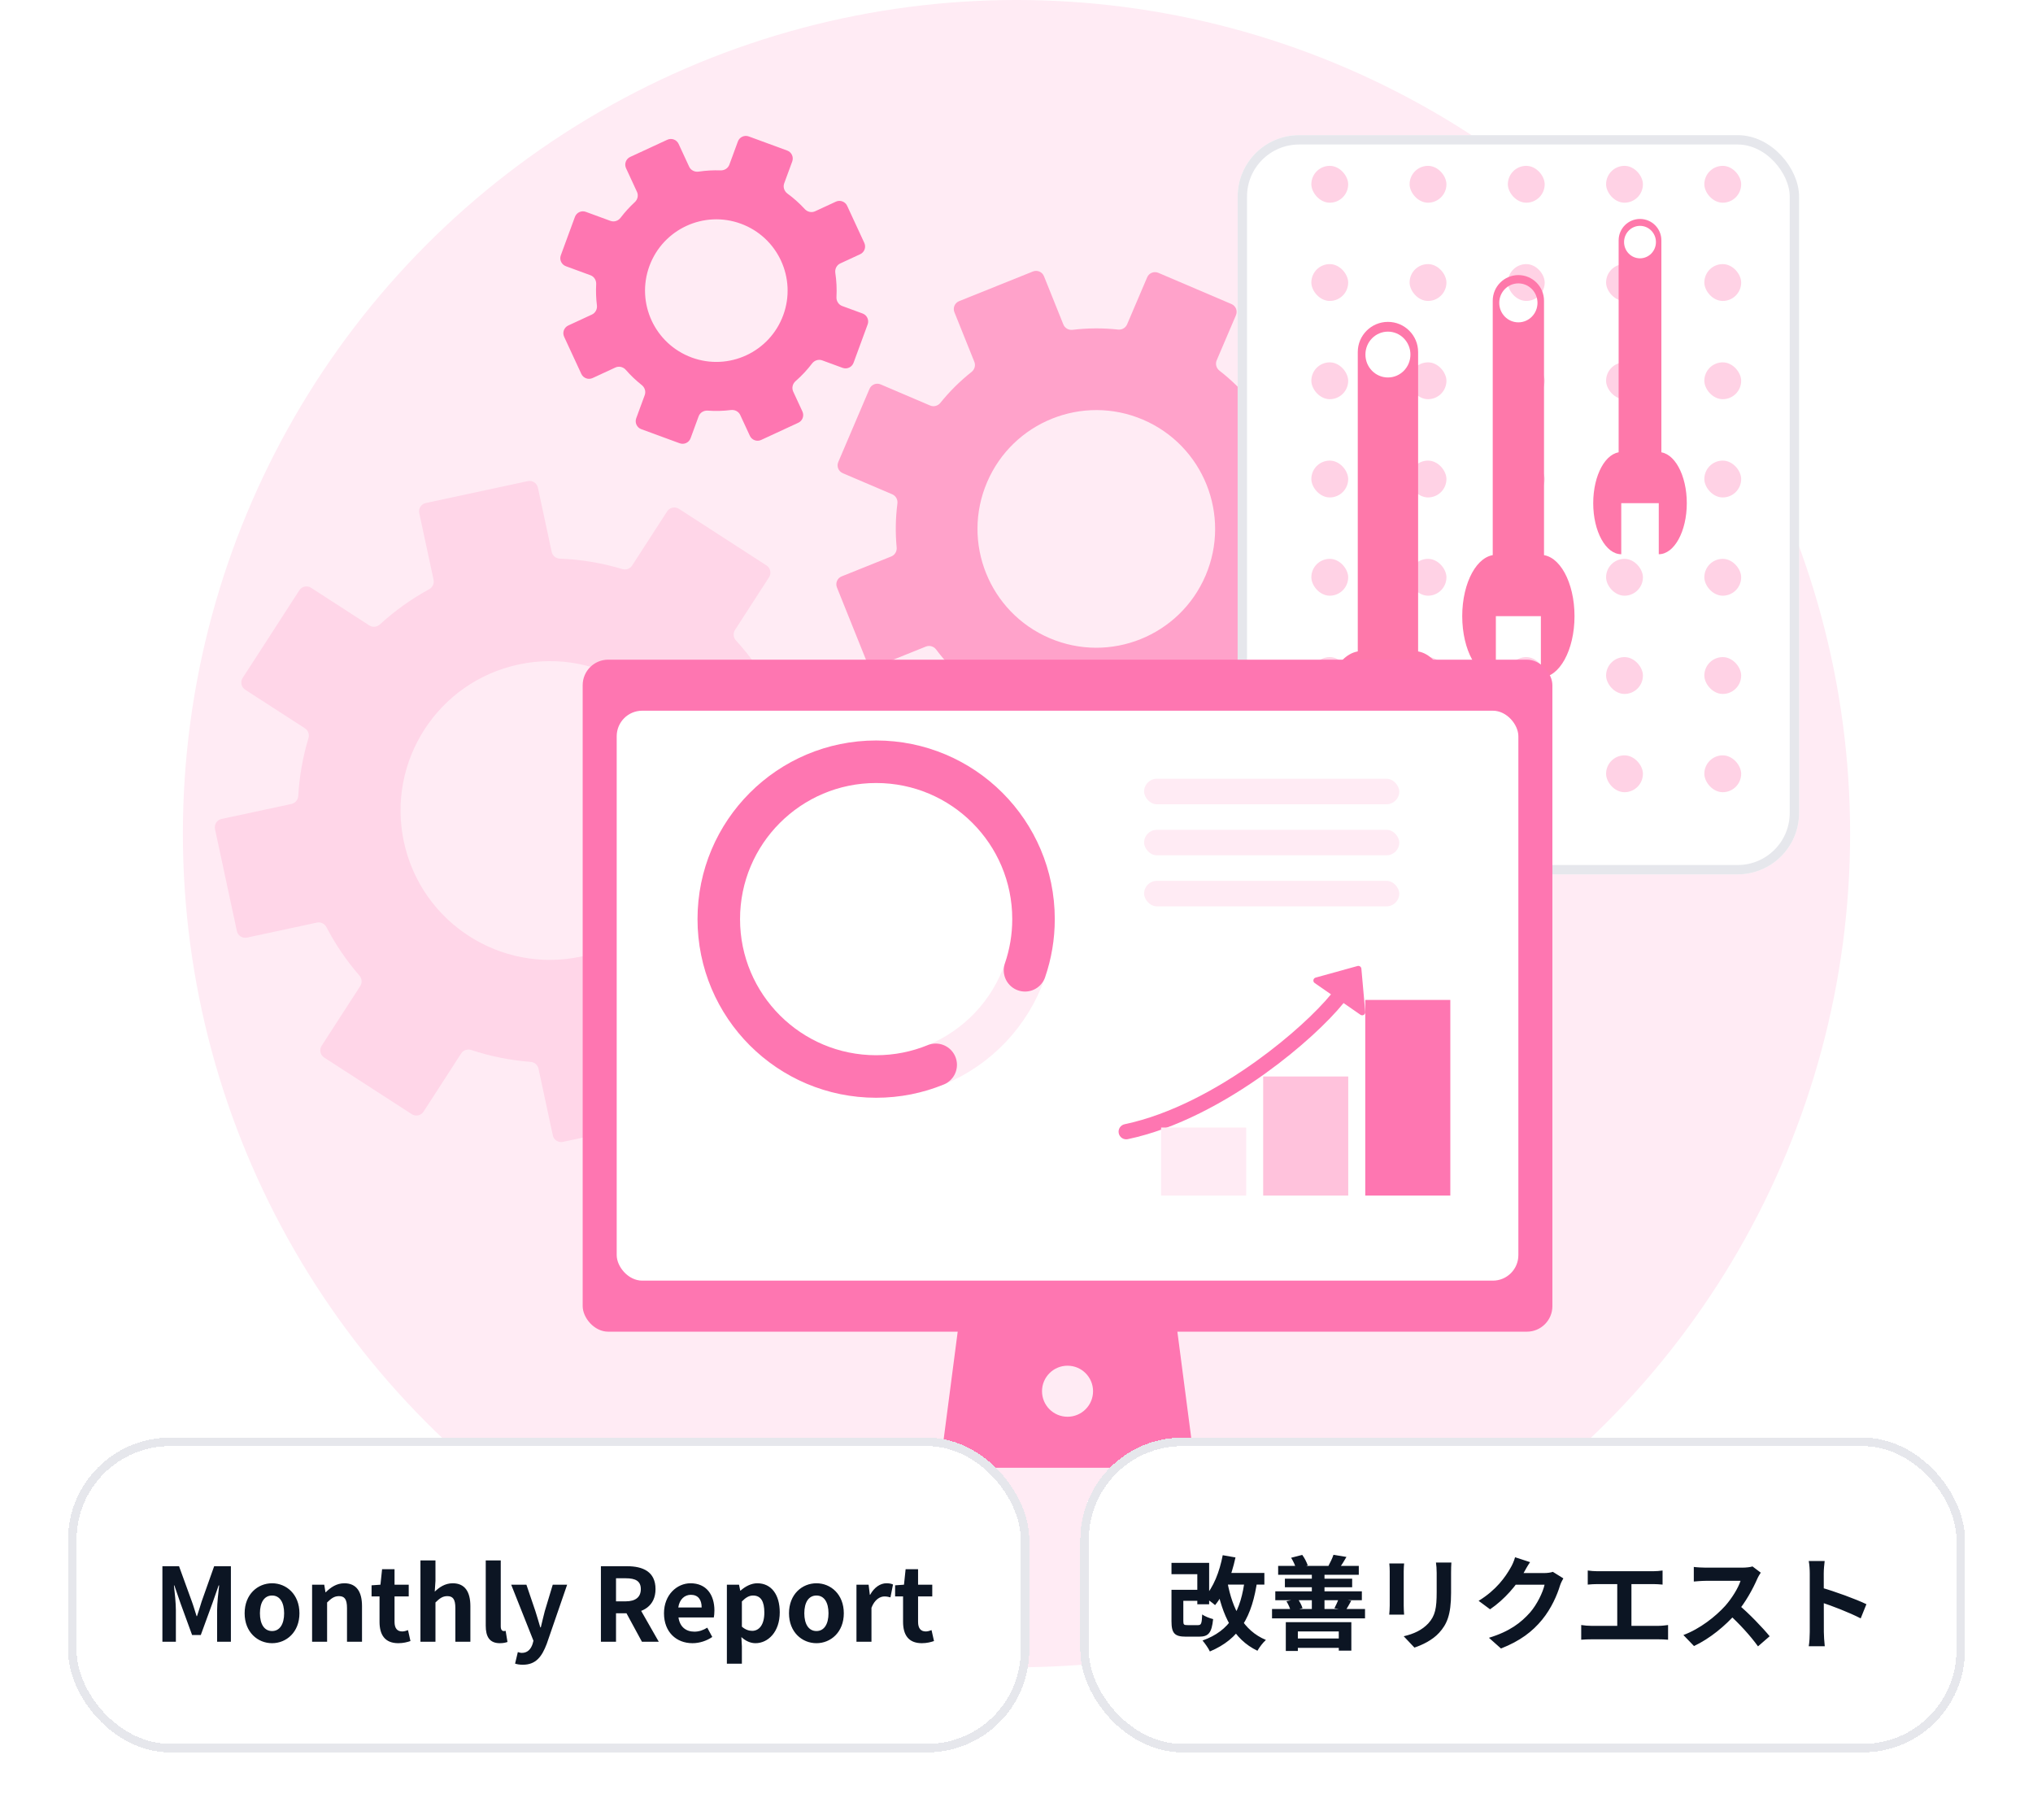
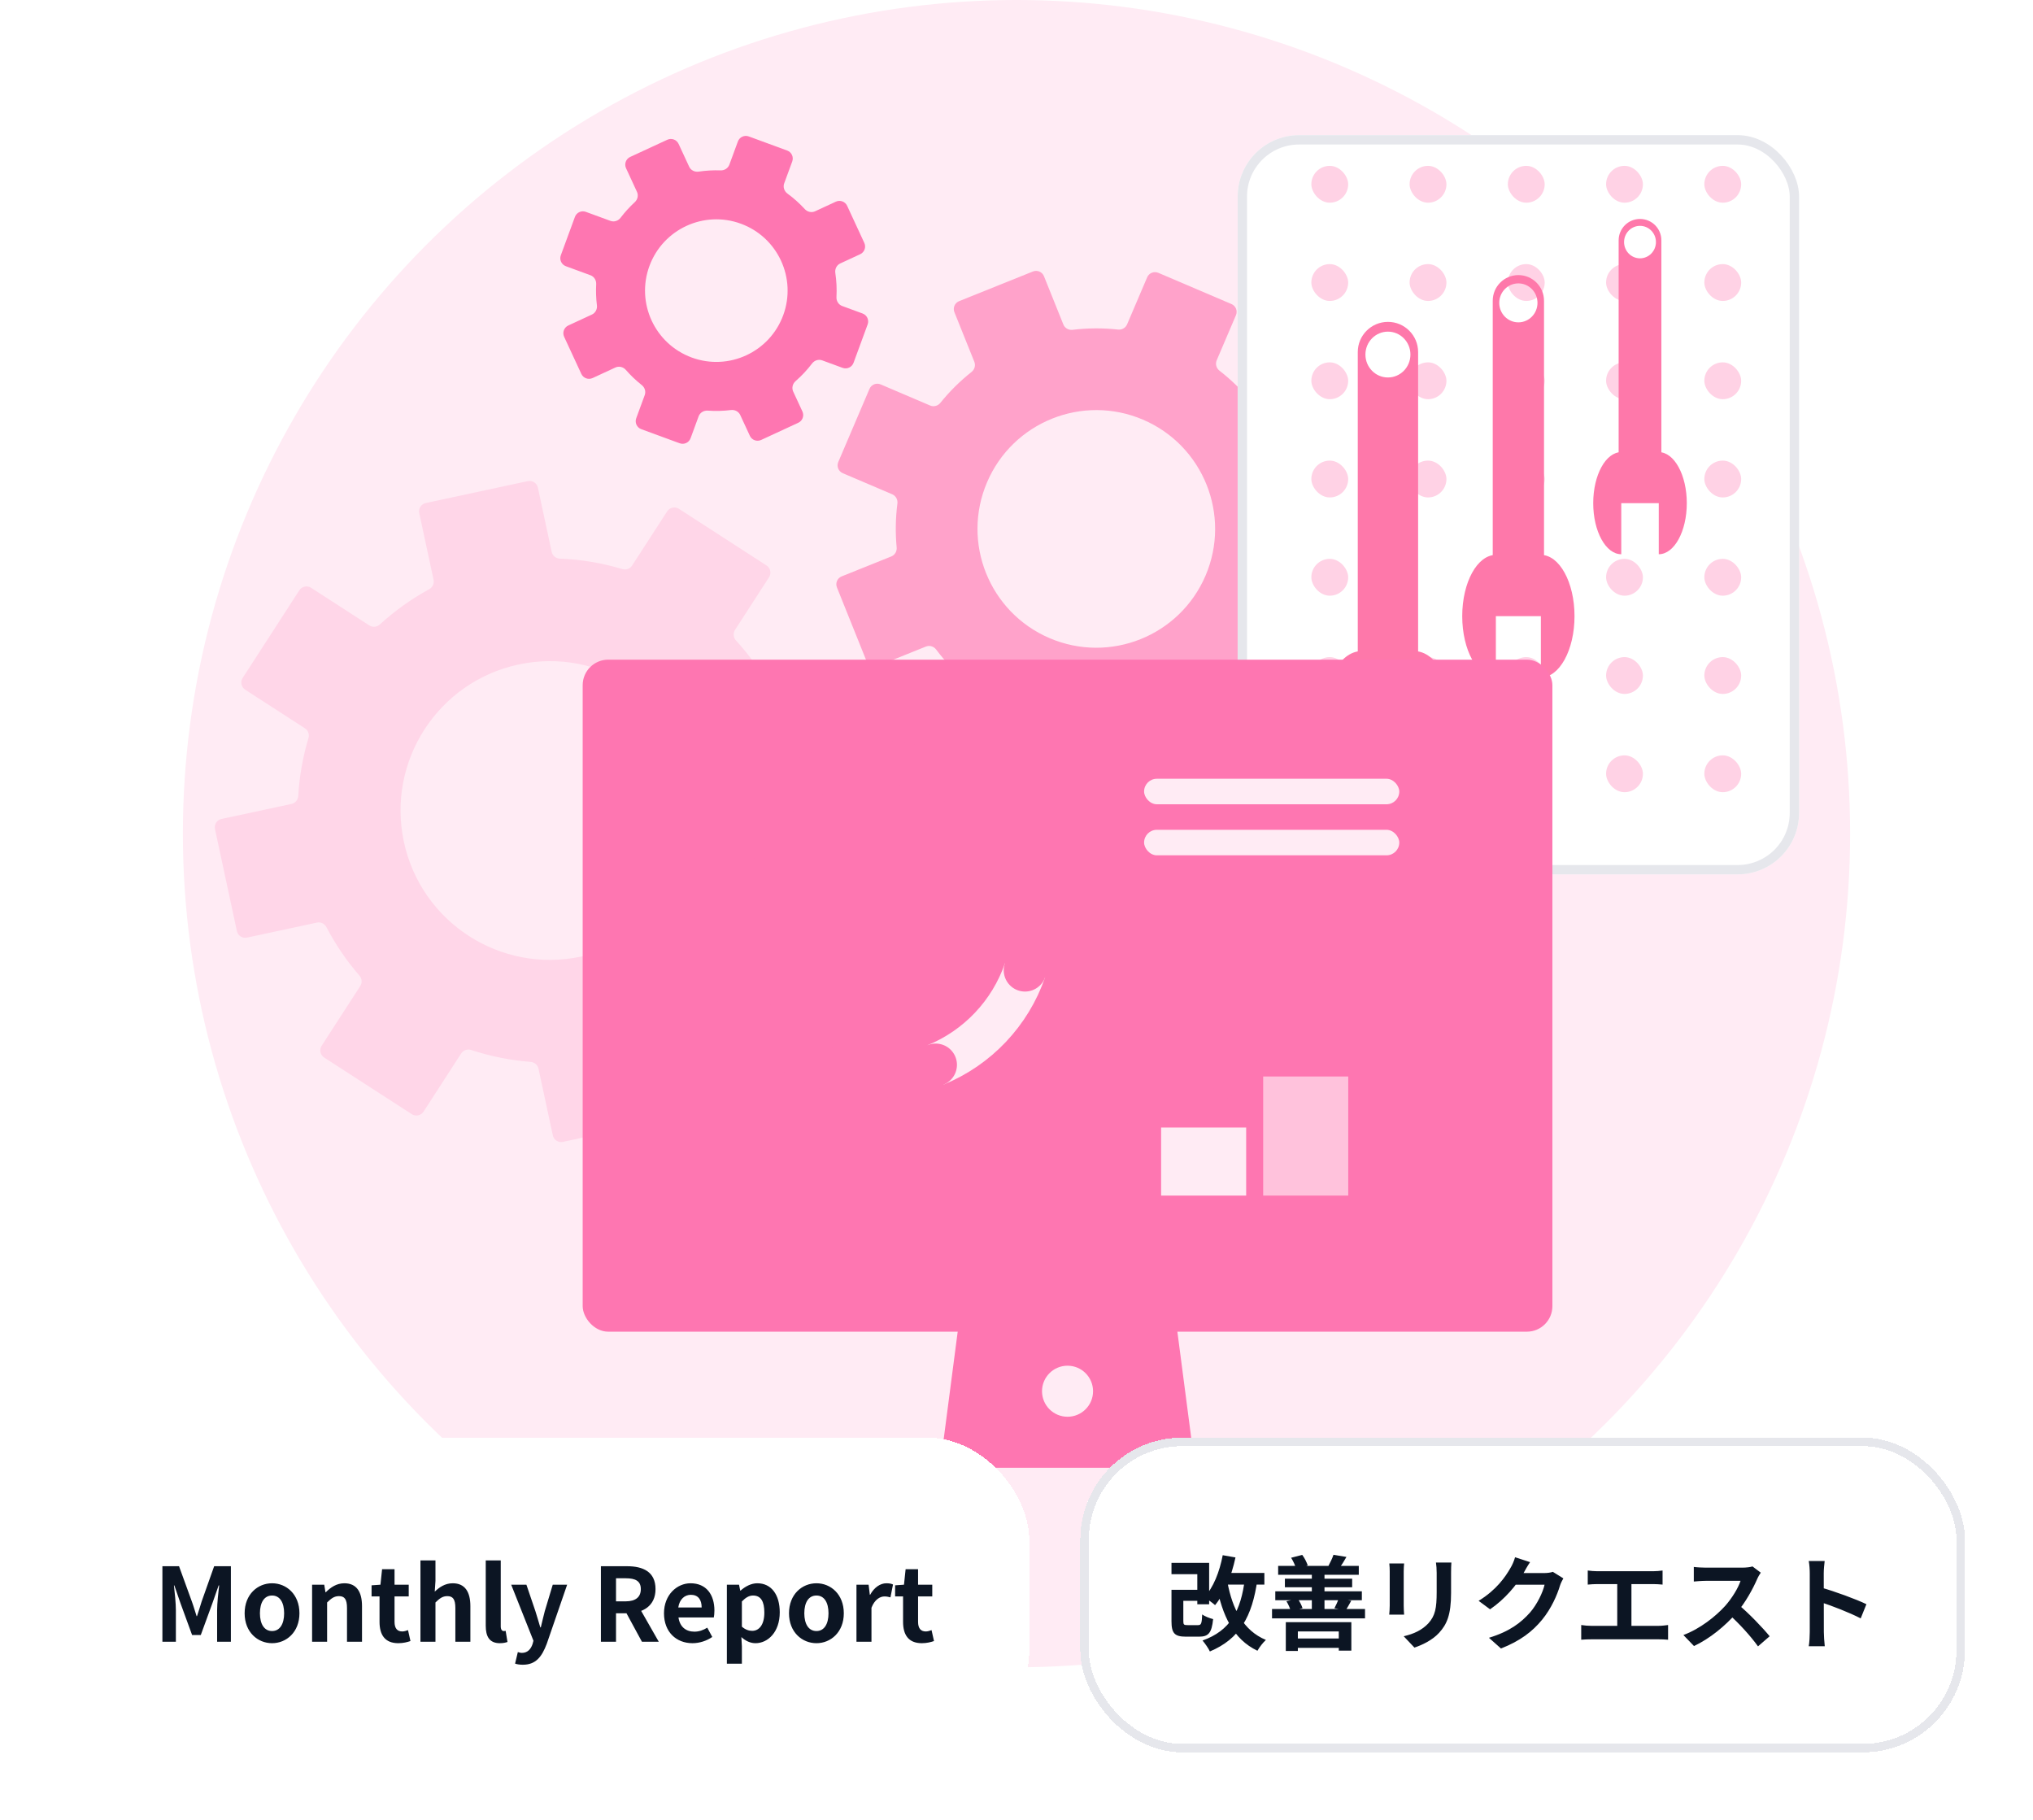
<svg xmlns="http://www.w3.org/2000/svg" width="239" height="214" viewBox="0 0 239 214" fill="none">
  <circle cx="119.5" cy="98" r="98" fill="#FFEBF4" />
  <path fill-rule="evenodd" clip-rule="evenodd" d="M134.861 32.6C135.078 32.092 135.666 31.856 136.174 32.073L144.771 35.742C145.279 35.958 145.515 36.546 145.298 37.054L143.034 42.359C142.851 42.789 142.991 43.286 143.359 43.573C144.855 44.735 146.187 46.061 147.338 47.513C147.621 47.87 148.103 48.008 148.525 47.838L153.786 45.724C154.298 45.518 154.881 45.767 155.087 46.279L158.572 54.953C158.777 55.465 158.529 56.048 158.016 56.254L152.917 58.303C152.485 58.476 152.233 58.923 152.288 59.385C152.517 61.285 152.515 63.225 152.266 65.165C152.208 65.621 152.451 66.066 152.874 66.247L157.887 68.386C158.395 68.603 158.631 69.19 158.415 69.698L154.746 78.296C154.529 78.803 153.941 79.04 153.433 78.823L148.42 76.683C147.997 76.503 147.507 76.635 147.218 76.993C145.99 78.514 144.591 79.858 143.061 81.008C142.689 81.287 142.541 81.779 142.714 82.211L144.763 87.311C144.969 87.823 144.721 88.405 144.208 88.611L135.535 92.096C135.022 92.302 134.44 92.054 134.234 91.541L132.12 86.28C131.95 85.858 131.517 85.605 131.065 85.648C129.219 85.821 127.341 85.777 125.467 85.502C125.005 85.434 124.549 85.677 124.365 86.106L122.101 91.412C121.884 91.92 121.297 92.156 120.789 91.939L112.192 88.27C111.684 88.053 111.448 87.466 111.665 86.958L114.025 81.425C114.203 81.009 114.077 80.527 113.731 80.236C112.347 79.076 111.116 77.772 110.052 76.355C109.773 75.983 109.281 75.835 108.849 76.008L103.177 78.288C102.664 78.493 102.082 78.245 101.876 77.733L98.391 69.059C98.185 68.547 98.434 67.964 98.946 67.758L104.78 65.414C105.202 65.245 105.454 64.812 105.412 64.359C105.252 62.655 105.277 60.922 105.499 59.19C105.558 58.734 105.315 58.288 104.892 58.108L99.076 55.626C98.567 55.409 98.332 54.822 98.548 54.314L102.217 45.716C102.434 45.208 103.021 44.972 103.529 45.189L109.346 47.671C109.769 47.852 110.258 47.719 110.547 47.361C111.644 46.002 112.878 44.785 114.219 43.722C114.575 43.439 114.713 42.957 114.544 42.535L112.2 36.701C111.994 36.189 112.242 35.607 112.755 35.401L121.428 31.916C121.941 31.71 122.523 31.958 122.729 32.471L125.008 38.143C125.181 38.575 125.629 38.827 126.091 38.772C127.85 38.56 129.643 38.546 131.438 38.742C131.888 38.792 132.323 38.549 132.501 38.132L134.861 32.6ZM123.401 75.022C130.495 78.05 138.7 74.753 141.728 67.659C144.755 60.565 141.458 52.359 134.364 49.332C127.27 46.305 119.065 49.602 116.038 56.696C113.01 63.79 116.307 71.995 123.401 75.022Z" fill="#FFA2CA" />
  <path fill-rule="evenodd" clip-rule="evenodd" d="M86.745 16.633C86.935 16.114 87.51 15.848 88.028 16.039L92.542 17.697C93.06 17.887 93.326 18.462 93.136 18.98L92.19 21.554C92.029 21.992 92.196 22.48 92.573 22.756C93.317 23.301 93.998 23.913 94.612 24.58C94.92 24.914 95.407 25.029 95.82 24.838L98.264 23.707C98.765 23.475 99.359 23.693 99.591 24.194L101.61 28.558C101.842 29.059 101.624 29.654 101.123 29.886L98.781 30.969C98.359 31.164 98.132 31.624 98.2 32.084C98.34 33.015 98.387 33.965 98.335 34.922C98.31 35.381 98.574 35.813 99.006 35.972L101.407 36.854C101.925 37.044 102.191 37.619 102.001 38.137L100.343 42.651C100.152 43.169 99.578 43.435 99.059 43.245L96.659 42.363C96.227 42.204 95.746 42.363 95.468 42.729C94.888 43.492 94.237 44.185 93.528 44.805C93.178 45.111 93.054 45.609 93.249 46.031L94.333 48.373C94.565 48.874 94.347 49.468 93.845 49.7L89.481 51.719C88.98 51.951 88.386 51.733 88.154 51.232L87.023 48.788C86.832 48.375 86.387 48.147 85.935 48.202C85.036 48.314 84.121 48.339 83.201 48.272C82.735 48.239 82.292 48.504 82.131 48.942L81.186 51.515C80.996 52.034 80.421 52.3 79.902 52.109L75.389 50.452C74.87 50.261 74.605 49.687 74.795 49.168L75.796 46.444C75.952 46.019 75.8 45.545 75.445 45.265C74.761 44.725 74.135 44.127 73.571 43.481C73.265 43.131 72.766 43.007 72.345 43.203L69.667 44.442C69.166 44.674 68.572 44.455 68.34 43.954L66.32 39.59C66.088 39.089 66.306 38.495 66.808 38.263L69.588 36.976C70.001 36.785 70.229 36.34 70.173 35.889C70.072 35.072 70.042 34.242 70.087 33.407C70.112 32.948 69.848 32.516 69.416 32.357L66.524 31.295C66.005 31.104 65.74 30.53 65.93 30.011L67.588 25.498C67.778 24.979 68.353 24.713 68.871 24.904L71.764 25.966C72.195 26.125 72.676 25.966 72.955 25.6C73.461 24.934 74.021 24.321 74.626 23.764C74.961 23.456 75.075 22.969 74.884 22.556L73.598 19.776C73.366 19.275 73.584 18.68 74.085 18.448L78.449 16.429C78.95 16.197 79.545 16.415 79.777 16.917L81.016 19.594C81.211 20.016 81.671 20.244 82.131 20.175C82.979 20.048 83.843 19.998 84.714 20.029C85.166 20.045 85.588 19.782 85.744 19.357L86.745 16.633ZM81.322 42.03C85.666 43.626 90.481 41.398 92.077 37.053C93.672 32.709 91.444 27.894 87.1 26.299C82.756 24.703 77.941 26.931 76.345 31.275C74.75 35.62 76.978 40.434 81.322 42.03Z" fill="#FE76B1" />
  <path fill-rule="evenodd" clip-rule="evenodd" d="M49.287 60.321C49.171 59.781 49.515 59.25 50.055 59.134L62.047 56.559C62.587 56.444 63.119 56.787 63.234 57.327L64.854 64.87C64.952 65.326 65.353 65.653 65.82 65.671C68.338 65.769 70.801 66.188 73.158 66.897C73.594 67.028 74.067 66.863 74.314 66.481L78.431 60.113C78.731 59.649 79.35 59.516 79.814 59.816L90.114 66.475C90.578 66.775 90.711 67.394 90.411 67.858L86.409 74.047C86.157 74.437 86.208 74.949 86.522 75.292C88.237 77.165 89.722 79.27 90.921 81.572C91.134 81.98 91.59 82.204 92.039 82.107L99.188 80.573C99.728 80.457 100.259 80.801 100.375 81.341L102.949 93.332C103.065 93.873 102.722 94.404 102.182 94.52L95.033 96.055C94.584 96.151 94.26 96.542 94.233 97.001C94.084 99.593 93.594 102.123 92.799 104.534C92.654 104.976 92.817 105.463 93.207 105.716L99.397 109.717C99.86 110.017 99.993 110.636 99.693 111.1L93.034 121.4C92.734 121.864 92.115 121.997 91.651 121.697L85.283 117.579C84.901 117.332 84.401 117.376 84.058 117.674C82.199 119.288 80.125 120.682 77.869 121.804C77.451 122.012 77.219 122.474 77.317 122.931L78.936 130.473C79.052 131.013 78.709 131.545 78.168 131.661L66.177 134.235C65.636 134.351 65.105 134.007 64.989 133.467L63.306 125.63C63.211 125.187 62.831 124.865 62.379 124.831C59.979 124.647 57.637 124.172 55.396 123.433C54.955 123.288 54.467 123.451 54.215 123.841L49.792 130.682C49.492 131.146 48.873 131.279 48.409 130.979L38.109 124.32C37.645 124.02 37.512 123.401 37.812 122.937L42.351 115.917C42.598 115.535 42.555 115.036 42.257 114.692C40.76 112.968 39.452 111.06 38.375 108.992C38.162 108.584 37.706 108.361 37.257 108.457L29.035 110.222C28.495 110.338 27.964 109.994 27.848 109.454L25.274 97.462C25.158 96.922 25.502 96.391 26.041 96.275L34.263 94.51C34.712 94.413 35.036 94.022 35.063 93.563C35.197 91.236 35.606 88.959 36.263 86.772C36.394 86.337 36.229 85.864 35.847 85.617L28.826 81.078C28.363 80.778 28.23 80.159 28.53 79.695L35.189 69.395C35.489 68.931 36.108 68.798 36.572 69.098L43.413 73.521C43.803 73.774 44.315 73.722 44.658 73.408C46.398 71.815 48.339 70.42 50.452 69.268C50.85 69.052 51.065 68.602 50.97 68.159L49.287 60.321ZM68.333 112.448C77.813 110.413 83.849 101.078 81.814 91.597C79.779 82.117 70.443 76.081 60.963 78.116C51.482 80.151 45.447 89.487 47.482 98.967C49.517 108.448 58.852 114.483 68.333 112.448Z" fill="#FFD6E8" />
  <g filter="url(#filter0_d_2474_391)">
    <rect x="145.5" y="13" width="66" height="86.9" rx="7.219" fill="white" />
    <rect x="146.05" y="13.55" width="64.9" height="85.8" rx="6.669" stroke="#E6E7EC" stroke-width="1.1" />
  </g>
  <rect x="154.162" y="19.497" width="4.331" height="4.331" rx="2.166" fill="#FFD2E5" />
  <rect x="165.713" y="19.497" width="4.331" height="4.331" rx="2.166" fill="#FFD2E5" />
  <rect x="177.263" y="19.497" width="4.331" height="4.331" rx="2.166" fill="#FFD2E5" />
  <rect x="188.812" y="19.497" width="4.331" height="4.331" rx="2.166" fill="#FFD2E5" />
  <rect x="200.362" y="19.497" width="4.331" height="4.331" rx="2.166" fill="#FFD2E5" />
  <rect x="154.162" y="31.047" width="4.331" height="4.331" rx="2.166" fill="#FFD2E5" />
  <rect x="154.162" y="42.597" width="4.331" height="4.331" rx="2.166" fill="#FFD2E5" />
  <rect x="154.162" y="54.147" width="4.331" height="4.331" rx="2.166" fill="#FFD2E5" />
  <rect x="154.162" y="65.697" width="4.331" height="4.331" rx="2.166" fill="#FFD2E5" />
  <rect x="154.162" y="77.247" width="4.331" height="4.331" rx="2.166" fill="#FFD2E5" />
  <rect x="154.162" y="88.797" width="4.331" height="4.331" rx="2.166" fill="#FFD2E5" />
  <rect x="165.713" y="31.047" width="4.331" height="4.331" rx="2.166" fill="#FFD2E5" />
  <rect x="165.713" y="42.597" width="4.331" height="4.331" rx="2.166" fill="#FFD2E5" />
  <rect x="165.713" y="54.147" width="4.331" height="4.331" rx="2.166" fill="#FFD2E5" />
-   <rect x="165.713" y="65.697" width="4.331" height="4.331" rx="2.166" fill="#FFD2E5" />
  <rect x="165.713" y="77.247" width="4.331" height="4.331" rx="2.166" fill="#FFD2E5" />
  <rect x="165.713" y="88.797" width="4.331" height="4.331" rx="2.166" fill="#FFD2E5" />
  <rect x="177.263" y="31.047" width="4.331" height="4.331" rx="2.166" fill="#FFD2E5" />
  <rect x="177.263" y="42.597" width="4.331" height="4.331" rx="2.166" fill="#FFD2E5" />
  <rect x="177.263" y="54.147" width="4.331" height="4.331" rx="2.166" fill="#FFD2E5" />
  <rect x="177.263" y="65.697" width="4.331" height="4.331" rx="2.166" fill="#FFD2E5" />
  <rect x="177.263" y="77.247" width="4.331" height="4.331" rx="2.166" fill="#FFD2E5" />
  <rect x="177.263" y="88.797" width="4.331" height="4.331" rx="2.166" fill="#FFD2E5" />
  <rect x="188.812" y="31.047" width="4.331" height="4.331" rx="2.166" fill="#FFD2E5" />
  <rect x="188.812" y="42.597" width="4.331" height="4.331" rx="2.166" fill="#FFD2E5" />
  <rect x="188.812" y="54.147" width="4.331" height="4.331" rx="2.166" fill="#FFD2E5" />
  <rect x="188.812" y="65.697" width="4.331" height="4.331" rx="2.166" fill="#FFD2E5" />
  <rect x="188.812" y="77.247" width="4.331" height="4.331" rx="2.166" fill="#FFD2E5" />
  <rect x="188.812" y="88.797" width="4.331" height="4.331" rx="2.166" fill="#FFD2E5" />
  <rect x="200.362" y="31.047" width="4.331" height="4.331" rx="2.166" fill="#FFD2E5" />
  <rect x="200.362" y="42.597" width="4.331" height="4.331" rx="2.166" fill="#FFD2E5" />
  <rect x="200.362" y="54.147" width="4.331" height="4.331" rx="2.166" fill="#FFD2E5" />
  <rect x="200.362" y="65.697" width="4.331" height="4.331" rx="2.166" fill="#FFD2E5" />
  <rect x="200.362" y="77.247" width="4.331" height="4.331" rx="2.166" fill="#FFD2E5" />
  <rect x="200.362" y="88.797" width="4.331" height="4.331" rx="2.166" fill="#FFD2E5" />
  <g filter="url(#filter1_d_2474_391)">
    <path d="M190.595 63.415L190.595 57.413L195.005 57.413L195.005 63.415C196.825 63.415 198.3 60.729 198.3 57.413C198.3 54.097 196.825 51.41 195.005 51.41L190.595 51.41C188.774 51.41 187.3 54.097 187.3 57.413C187.3 60.729 188.774 63.415 190.595 63.415Z" fill="#FE78AA" />
    <path fill-rule="evenodd" clip-rule="evenodd" d="M195.312 52.221L190.288 52.221L190.288 26.512C190.288 25.125 191.413 24 192.8 24C194.187 24 195.312 25.125 195.312 26.512L195.312 52.221ZM190.926 26.72C190.926 25.666 191.764 24.812 192.799 24.812C193.834 24.812 194.673 25.666 194.673 26.72C194.673 27.774 193.834 28.629 192.799 28.629C191.764 28.629 190.926 27.774 190.926 26.72Z" fill="#FE78AA" />
  </g>
  <g filter="url(#filter2_d_2474_391)">
    <path d="M160.052 91.757L160.052 83.281L166.281 83.281L166.281 91.757C168.851 91.757 170.933 87.964 170.933 83.281C170.933 78.599 168.851 74.805 166.281 74.805L160.052 74.805C157.482 74.805 155.4 78.599 155.4 83.281C155.4 87.964 157.482 91.757 160.052 91.757Z" fill="#FE78AA" />
-     <path fill-rule="evenodd" clip-rule="evenodd" d="M166.714 75.951L159.62 75.951L159.62 39.647C159.62 37.688 161.208 36.1 163.167 36.1C165.126 36.1 166.714 37.688 166.714 39.647L166.714 75.951ZM160.52 39.941C160.52 38.453 161.704 37.247 163.165 37.247C164.627 37.247 165.811 38.453 165.811 39.941C165.811 41.43 164.627 42.636 163.165 42.636C161.704 42.636 160.52 41.43 160.52 39.941Z" fill="#FE78AA" />
+     <path fill-rule="evenodd" clip-rule="evenodd" d="M166.714 75.951L159.62 75.951L159.62 39.647C159.62 37.688 161.208 36.1 163.167 36.1C165.126 36.1 166.714 37.688 166.714 39.647L166.714 75.951M160.52 39.941C160.52 38.453 161.704 37.247 163.165 37.247C164.627 37.247 165.811 38.453 165.811 39.941C165.811 41.43 164.627 42.636 163.165 42.636C161.704 42.636 160.52 41.43 160.52 39.941Z" fill="#FE78AA" />
  </g>
  <g filter="url(#filter3_d_2474_391)">
    <path d="M175.854 77.898L175.854 70.695L181.146 70.695L181.146 77.898C183.331 77.898 185.1 74.674 185.1 70.695C185.1 66.716 183.331 63.492 181.146 63.492L175.854 63.492C173.669 63.492 171.9 66.716 171.9 70.695C171.9 74.674 173.669 77.898 175.854 77.898Z" fill="#FE78AA" />
    <path fill-rule="evenodd" clip-rule="evenodd" d="M181.515 64.466L175.486 64.466L175.486 33.614C175.486 31.95 176.835 30.6 178.5 30.6C180.165 30.6 181.515 31.95 181.515 33.614L181.515 64.466ZM176.251 33.865C176.251 32.6 177.257 31.575 178.499 31.575C179.741 31.575 180.747 32.6 180.747 33.865C180.747 35.129 179.741 36.155 178.499 36.155C177.257 36.155 176.251 35.129 176.251 33.865Z" fill="#FE78AA" />
  </g>
  <g filter="url(#filter4_d_2474_391)">
    <path fill-rule="evenodd" clip-rule="evenodd" d="M137.5 145.548H113.5L110.5 168.548H140.5L137.5 145.548ZM125.5 162.548C127.157 162.548 128.5 161.205 128.5 159.548C128.5 157.891 127.157 156.548 125.5 156.548C123.843 156.548 122.5 157.891 122.5 159.548C122.5 161.205 123.843 162.548 125.5 162.548Z" fill="#FE76B1" />
    <rect x="68.5" y="73.548" width="114" height="79" rx="3" fill="#FE76B1" />
-     <rect x="72.5" y="79.548" width="106" height="67" rx="3" fill="white" />
    <path fill-rule="evenodd" clip-rule="evenodd" d="M160.044 109.875C160.024 109.652 159.807 109.502 159.591 109.561L154.664 110.923C154.371 111.004 154.306 111.39 154.556 111.564L156.471 112.891C154.815 114.905 151.664 117.886 147.708 120.729C143.138 124.011 137.604 127.029 132.213 128.16C131.728 128.261 131.418 128.737 131.519 129.222C131.621 129.707 132.096 130.017 132.581 129.916C138.315 128.713 144.084 125.541 148.754 122.186C152.839 119.251 156.168 116.114 157.95 113.916L159.937 115.293C160.187 115.466 160.526 115.269 160.499 114.966L160.044 109.875Z" fill="#FE76B1" />
    <rect x="134.5" y="87.548" width="30" height="3" rx="1.5" fill="#FFEBF4" />
    <rect x="134.5" y="93.548" width="30" height="3" rx="1.5" fill="#FFEBF4" />
-     <rect x="134.5" y="99.548" width="30" height="3" rx="1.5" fill="#FFEBF4" />
  </g>
  <rect x="136.5" y="132.548" width="10" height="8" fill="#FFEBF4" />
  <rect x="148.5" y="126.548" width="10" height="14" fill="#FFC2DC" />
  <rect x="160.5" y="117.548" width="10" height="23" fill="#FE76B1" />
  <path d="M120.5 114.064C118.766 119.109 114.911 123.169 110 125.178" stroke="#FFEBF4" stroke-width="5" />
  <path d="M120.5 114.064C121.148 112.178 121.5 110.154 121.5 108.048C121.5 97.831 113.217 89.548 103 89.548C92.783 89.548 84.5 97.831 84.5 108.048C84.5 118.265 92.783 126.548 103 126.548C105.477 126.548 107.841 126.061 110 125.178" stroke="#FE76B1" stroke-width="5" stroke-linecap="round" />
  <g filter="url(#filter5_d_2474_391)">
    <rect x="8" y="165" width="113" height="37" rx="12" fill="white" shape-rendering="crispEdges" />
    <path d="M19.092 189V180.12H21.048L22.56 184.284C22.764 184.836 22.92 185.412 23.112 185.988H23.16C23.364 185.412 23.52 184.836 23.7 184.284L25.176 180.12H27.144V189H25.524V185.292C25.524 184.452 25.668 183.216 25.764 182.376H25.704L24.972 184.464L23.604 188.208H22.584L21.216 184.464L20.496 182.376H20.448C20.544 183.216 20.676 184.452 20.676 185.292V189H19.092ZM31.986 189.168C30.294 189.168 28.759 187.872 28.759 185.652C28.759 183.42 30.294 182.124 31.986 182.124C33.666 182.124 35.203 183.42 35.203 185.652C35.203 187.872 33.666 189.168 31.986 189.168ZM31.986 187.74C32.898 187.74 33.403 186.912 33.403 185.652C33.403 184.38 32.898 183.564 31.986 183.564C31.062 183.564 30.558 184.38 30.558 185.652C30.558 186.912 31.062 187.74 31.986 187.74ZM36.69 189V182.292H38.118L38.262 183.18H38.298C38.874 182.604 39.57 182.124 40.482 182.124C41.922 182.124 42.558 183.132 42.558 184.812V189H40.794V185.04C40.794 183.984 40.494 183.636 39.846 183.636C39.294 183.636 38.946 183.9 38.454 184.38V189H36.69ZM46.826 189.168C45.23 189.168 44.618 188.16 44.618 186.66V183.672H43.682V182.364L44.726 182.292L44.918 180.468H46.382V182.292H48.05V183.672H46.382V186.66C46.382 187.428 46.706 187.788 47.294 187.788C47.522 187.788 47.774 187.704 47.966 187.632L48.254 188.916C47.894 189.036 47.426 189.168 46.826 189.168ZM49.428 189V179.436H51.193V181.848L51.108 183.108C51.636 182.604 52.309 182.124 53.221 182.124C54.66 182.124 55.297 183.132 55.297 184.812V189H53.532V185.04C53.532 183.984 53.233 183.636 52.584 183.636C52.032 183.636 51.684 183.9 51.193 184.38V189H49.428ZM58.76 189.168C57.524 189.168 57.104 188.364 57.104 187.116V179.436H58.868V187.188C58.868 187.608 59.048 187.74 59.216 187.74C59.276 187.74 59.324 187.74 59.444 187.716L59.66 189.024C59.456 189.096 59.18 189.168 58.76 189.168ZM61.465 191.7C61.081 191.7 60.805 191.652 60.553 191.568L60.877 190.212C60.997 190.248 61.177 190.308 61.345 190.308C62.017 190.308 62.401 189.876 62.605 189.276L62.713 188.88L60.097 182.292H61.885L62.941 185.4C63.145 186.012 63.313 186.66 63.517 187.308H63.577C63.721 186.672 63.889 186.036 64.045 185.4L64.981 182.292H66.673L64.285 189.216C63.697 190.788 62.977 191.7 61.465 191.7ZM70.643 189V180.12H73.727C75.587 180.12 77.063 180.768 77.063 182.808C77.063 184.788 75.587 185.652 73.727 185.652H72.419V189H70.643ZM72.419 184.248H73.559C74.711 184.248 75.335 183.756 75.335 182.808C75.335 181.86 74.711 181.536 73.559 181.536H72.419V184.248ZM75.467 189L73.403 185.196L74.639 184.08L77.447 189H75.467ZM81.407 189.168C79.523 189.168 78.059 187.872 78.059 185.652C78.059 183.468 79.595 182.124 81.179 182.124C83.039 182.124 83.987 183.468 83.987 185.328C83.987 185.664 83.951 185.976 83.915 186.144H79.763C79.919 187.248 80.639 187.812 81.635 187.812C82.175 187.812 82.655 187.644 83.147 187.344L83.735 188.436C83.075 188.892 82.235 189.168 81.407 189.168ZM79.739 184.968H82.487C82.487 184.056 82.079 183.48 81.215 183.48C80.507 183.48 79.883 183.984 79.739 184.968ZM85.452 191.58V182.292H86.88L87.024 182.988H87.06C87.612 182.496 88.308 182.124 89.028 182.124C90.684 182.124 91.668 183.468 91.668 185.544C91.668 187.848 90.288 189.168 88.812 189.168C88.236 189.168 87.66 188.916 87.156 188.448L87.216 189.54V191.58H85.452ZM88.428 187.716C89.232 187.716 89.856 187.02 89.856 185.568C89.856 184.272 89.46 183.564 88.524 183.564C88.08 183.564 87.672 183.792 87.216 184.26V187.224C87.636 187.596 88.068 187.716 88.428 187.716ZM95.983 189.168C94.291 189.168 92.755 187.872 92.755 185.652C92.755 183.42 94.291 182.124 95.983 182.124C97.663 182.124 99.199 183.42 99.199 185.652C99.199 187.872 97.663 189.168 95.983 189.168ZM95.983 187.74C96.895 187.74 97.399 186.912 97.399 185.652C97.399 184.38 96.895 183.564 95.983 183.564C95.059 183.564 94.555 184.38 94.555 185.652C94.555 186.912 95.059 187.74 95.983 187.74ZM100.686 189V182.292H102.114L102.258 183.48H102.294C102.774 182.592 103.506 182.124 104.202 182.124C104.562 182.124 104.778 182.172 104.982 182.268L104.682 183.78C104.442 183.72 104.262 183.672 103.974 183.672C103.458 183.672 102.822 184.032 102.45 185.004V189H100.686ZM108.373 189.168C106.777 189.168 106.165 188.16 106.165 186.66V183.672H105.229V182.364L106.273 182.292L106.465 180.468H107.929V182.292H109.597V183.672H107.929V186.66C107.929 187.428 108.253 187.788 108.841 187.788C109.069 187.788 109.321 187.704 109.513 187.632L109.801 188.916C109.441 189.036 108.973 189.168 108.373 189.168Z" fill="#0C1523" />
-     <rect x="8.5" y="165.5" width="112" height="36" rx="11.5" stroke="#E6E7EC" shape-rendering="crispEdges" />
  </g>
  <g filter="url(#filter6_d_2474_391)">
    <rect x="127" y="165" width="104" height="37" rx="12" fill="white" shape-rendering="crispEdges" />
    <path d="M138.5 182.892H141.296V184.188H138.5V182.892ZM137.72 179.724H142.148V184.596H140.756V181.056H137.72V179.724ZM137.72 182.892H139.112V186.564C139.112 186.996 139.184 187.044 139.616 187.044C139.808 187.044 140.6 187.044 140.84 187.044C141.212 187.044 141.284 186.876 141.332 185.784C141.62 186.012 142.22 186.24 142.616 186.336C142.448 187.968 142.064 188.4 140.972 188.4C140.684 188.4 139.688 188.4 139.412 188.4C138.092 188.4 137.72 188.004 137.72 186.588V182.892ZM143.648 180.912H148.64V182.28H143.648V180.912ZM143.744 178.824L145.244 179.088C144.764 181.308 143.924 183.396 142.844 184.692C142.568 184.44 141.932 183.984 141.572 183.768C142.64 182.652 143.372 180.78 143.744 178.824ZM146.36 181.5L147.824 181.656C147.212 186.084 145.712 188.676 142.232 190.14C142.088 189.804 141.644 189.168 141.368 188.856C144.608 187.692 145.892 185.424 146.36 181.5ZM144.296 181.992C144.884 185.16 146.18 187.692 148.82 188.784C148.496 189.072 148.04 189.66 147.824 190.056C144.98 188.7 143.696 185.94 142.976 182.22L144.296 181.992ZM151.808 188.616H158.132V189.72H151.808V188.616ZM151.16 186.696H158.864V190.044H157.388V187.788H152.576V190.08H151.16V186.696ZM150.26 180.084H159.74V181.128H150.26V180.084ZM149.924 183.072H160.1V184.116H149.924V183.072ZM151.052 181.584H158.96V182.592H151.052V181.584ZM149.54 185.148H160.472V186.252H149.54V185.148ZM154.22 180.588H155.708V185.604H154.22V180.588ZM151.784 179.124L153.092 178.788C153.368 179.16 153.62 179.664 153.74 180.024L152.372 180.42C152.288 180.072 152.036 179.52 151.784 179.124ZM151.232 184.236L152.564 183.948C152.804 184.284 153.032 184.74 153.128 185.052L151.736 185.4C151.676 185.076 151.448 184.584 151.232 184.236ZM156.764 178.776L158.288 179.028C158 179.544 157.712 179.988 157.484 180.312L156.176 180.072C156.38 179.688 156.644 179.16 156.764 178.776ZM157.376 183.96L158.852 184.176C158.6 184.632 158.396 185.004 158.216 185.28L156.872 185.064C157.04 184.74 157.256 184.284 157.376 183.96ZM170.624 179.688C170.6 180.024 170.588 180.408 170.588 180.9C170.588 181.512 170.588 182.676 170.588 183.264C170.588 185.856 170.084 186.96 169.184 187.944C168.392 188.82 167.156 189.396 166.28 189.684L165.02 188.352C166.22 188.076 167.18 187.62 167.912 186.84C168.728 185.94 168.896 185.04 168.896 183.168C168.896 182.568 168.896 181.416 168.896 180.9C168.896 180.408 168.86 180.024 168.812 179.688H170.624ZM165.068 179.796C165.044 180.072 165.02 180.336 165.02 180.708C165.02 181.236 165.02 184.092 165.02 184.764C165.02 185.064 165.044 185.532 165.068 185.808H163.316C163.34 185.592 163.376 185.124 163.376 184.752C163.376 184.068 163.376 181.236 163.376 180.708C163.376 180.492 163.364 180.072 163.328 179.796H165.068ZM183.788 181.548C183.656 181.776 183.488 182.1 183.392 182.4C183.068 183.48 182.384 185.076 181.292 186.408C180.152 187.8 178.712 188.904 176.456 189.792L175.04 188.532C177.488 187.788 178.82 186.744 179.876 185.556C180.692 184.62 181.388 183.18 181.58 182.292H177.536L178.088 180.924C178.616 180.924 181.136 180.924 181.508 180.924C181.88 180.924 182.288 180.876 182.552 180.78L183.788 181.548ZM179.876 179.64C179.588 180.06 179.276 180.612 179.144 180.864C178.328 182.316 176.9 184.008 175.172 185.184L173.828 184.188C175.928 182.904 176.984 181.356 177.572 180.324C177.752 180.036 178.004 179.484 178.112 179.064L179.876 179.64ZM186.656 180.624C186.968 180.672 187.472 180.708 187.796 180.708H194.336C194.696 180.708 195.116 180.672 195.452 180.624V182.28C195.104 182.244 194.684 182.22 194.336 182.22H187.796C187.472 182.22 186.968 182.244 186.656 182.28V180.624ZM190.124 188.016V181.548H191.792V188.016H190.124ZM185.888 187.032C186.272 187.092 186.704 187.128 187.064 187.128H194.984C195.404 187.128 195.788 187.068 196.1 187.032V188.76C195.764 188.724 195.26 188.712 194.984 188.712H187.064C186.716 188.712 186.284 188.724 185.888 188.76V187.032ZM206.996 180.876C206.9 181.008 206.684 181.368 206.576 181.62C206.084 182.76 205.196 184.392 204.164 185.592C202.82 187.14 201.008 188.628 199.148 189.504L197.9 188.208C199.844 187.488 201.692 186.024 202.82 184.776C203.612 183.876 204.344 182.688 204.62 181.836C204.116 181.836 201.056 181.836 200.54 181.836C200.048 181.836 199.388 181.896 199.124 181.92V180.204C199.448 180.252 200.192 180.288 200.54 180.288C201.176 180.288 204.248 180.288 204.776 180.288C205.304 180.288 205.772 180.228 206.024 180.144L206.996 180.876ZM204.32 184.596C205.556 185.604 207.26 187.392 208.04 188.352L206.672 189.54C205.784 188.304 204.476 186.876 203.192 185.712L204.32 184.596ZM212.756 187.86C212.756 186.936 212.756 181.968 212.756 180.96C212.756 180.528 212.72 179.94 212.636 179.508H214.508C214.46 179.94 214.4 180.456 214.4 180.96C214.4 182.28 214.412 186.972 214.412 187.86C214.412 188.196 214.46 189.036 214.52 189.528H212.636C212.72 189.06 212.756 188.328 212.756 187.86ZM214.052 182.616C215.648 183.06 218.24 184.008 219.416 184.584L218.744 186.252C217.376 185.544 215.36 184.776 214.052 184.344V182.616Z" fill="#0C1523" />
    <rect x="127.5" y="165.5" width="103" height="36" rx="11.5" stroke="#E6E7EC" shape-rendering="crispEdges" />
  </g>
  <defs>
    <filter id="filter0_d_2474_391" x="141.169" y="11.556" width="74.662" height="95.562" filterUnits="userSpaceOnUse" color-interpolation-filters="sRGB">
      <feFlood flood-opacity="0" result="BackgroundImageFix" />
      <feColorMatrix in="SourceAlpha" type="matrix" values="0 0 0 0 0 0 0 0 0 0 0 0 0 0 0 0 0 0 127 0" result="hardAlpha" />
      <feOffset dy="2.888" />
      <feGaussianBlur stdDeviation="2.166" />
      <feComposite in2="hardAlpha" operator="out" />
      <feColorMatrix type="matrix" values="0 0 0 0 0 0 0 0 0 0 0 0 0 0 0 0 0 0 0.08 0" />
      <feBlend mode="normal" in2="BackgroundImageFix" result="effect1_dropShadow_2474_391" />
      <feBlend mode="normal" in="SourceGraphic" in2="effect1_dropShadow_2474_391" result="shape" />
    </filter>
    <filter id="filter1_d_2474_391" x="185.561" y="24" width="14.479" height="42.894" filterUnits="userSpaceOnUse" color-interpolation-filters="sRGB">
      <feFlood flood-opacity="0" result="BackgroundImageFix" />
      <feColorMatrix in="SourceAlpha" type="matrix" values="0 0 0 0 0 0 0 0 0 0 0 0 0 0 0 0 0 0 127 0" result="hardAlpha" />
      <feOffset dy="1.739" />
      <feGaussianBlur stdDeviation="0.87" />
      <feComposite in2="hardAlpha" operator="out" />
      <feColorMatrix type="matrix" values="0 0 0 0 0 0 0 0 0 0 0 0 0 0 0 0 0 0 0.08 0" />
      <feBlend mode="normal" in2="BackgroundImageFix" result="effect1_dropShadow_2474_391" />
      <feBlend mode="normal" in="SourceGraphic" in2="effect1_dropShadow_2474_391" result="shape" />
    </filter>
    <filter id="filter2_d_2474_391" x="153.66" y="36.1" width="19.012" height="59.136" filterUnits="userSpaceOnUse" color-interpolation-filters="sRGB">
      <feFlood flood-opacity="0" result="BackgroundImageFix" />
      <feColorMatrix in="SourceAlpha" type="matrix" values="0 0 0 0 0 0 0 0 0 0 0 0 0 0 0 0 0 0 127 0" result="hardAlpha" />
      <feOffset dy="1.739" />
      <feGaussianBlur stdDeviation="0.87" />
      <feComposite in2="hardAlpha" operator="out" />
      <feColorMatrix type="matrix" values="0 0 0 0 0 0 0 0 0 0 0 0 0 0 0 0 0 0 0.08 0" />
      <feBlend mode="normal" in2="BackgroundImageFix" result="effect1_dropShadow_2474_391" />
      <feBlend mode="normal" in="SourceGraphic" in2="effect1_dropShadow_2474_391" result="shape" />
    </filter>
    <filter id="filter3_d_2474_391" x="170.161" y="30.6" width="16.679" height="50.777" filterUnits="userSpaceOnUse" color-interpolation-filters="sRGB">
      <feFlood flood-opacity="0" result="BackgroundImageFix" />
      <feColorMatrix in="SourceAlpha" type="matrix" values="0 0 0 0 0 0 0 0 0 0 0 0 0 0 0 0 0 0 127 0" result="hardAlpha" />
      <feOffset dy="1.739" />
      <feGaussianBlur stdDeviation="0.87" />
      <feComposite in2="hardAlpha" operator="out" />
      <feColorMatrix type="matrix" values="0 0 0 0 0 0 0 0 0 0 0 0 0 0 0 0 0 0 0.08 0" />
      <feBlend mode="normal" in2="BackgroundImageFix" result="effect1_dropShadow_2474_391" />
      <feBlend mode="normal" in="SourceGraphic" in2="effect1_dropShadow_2474_391" result="shape" />
    </filter>
    <filter id="filter4_d_2474_391" x="60.5" y="69.548" width="130" height="111" filterUnits="userSpaceOnUse" color-interpolation-filters="sRGB">
      <feFlood flood-opacity="0" result="BackgroundImageFix" />
      <feColorMatrix in="SourceAlpha" type="matrix" values="0 0 0 0 0 0 0 0 0 0 0 0 0 0 0 0 0 0 127 0" result="hardAlpha" />
      <feOffset dy="4" />
      <feGaussianBlur stdDeviation="4" />
      <feComposite in2="hardAlpha" operator="out" />
      <feColorMatrix type="matrix" values="0 0 0 0 0 0 0 0 0 0 0 0 0 0 0 0 0 0 0.08 0" />
      <feBlend mode="normal" in2="BackgroundImageFix" result="effect1_dropShadow_2474_391" />
      <feBlend mode="normal" in="SourceGraphic" in2="effect1_dropShadow_2474_391" result="shape" />
    </filter>
    <filter id="filter5_d_2474_391" x="0" y="161" width="129" height="53" filterUnits="userSpaceOnUse" color-interpolation-filters="sRGB">
      <feFlood flood-opacity="0" result="BackgroundImageFix" />
      <feColorMatrix in="SourceAlpha" type="matrix" values="0 0 0 0 0 0 0 0 0 0 0 0 0 0 0 0 0 0 127 0" result="hardAlpha" />
      <feOffset dy="4" />
      <feGaussianBlur stdDeviation="4" />
      <feComposite in2="hardAlpha" operator="out" />
      <feColorMatrix type="matrix" values="0 0 0 0 0 0 0 0 0 0 0 0 0 0 0 0 0 0 0.08 0" />
      <feBlend mode="normal" in2="BackgroundImageFix" result="effect1_dropShadow_2474_391" />
      <feBlend mode="normal" in="SourceGraphic" in2="effect1_dropShadow_2474_391" result="shape" />
    </filter>
    <filter id="filter6_d_2474_391" x="119" y="161" width="120" height="53" filterUnits="userSpaceOnUse" color-interpolation-filters="sRGB">
      <feFlood flood-opacity="0" result="BackgroundImageFix" />
      <feColorMatrix in="SourceAlpha" type="matrix" values="0 0 0 0 0 0 0 0 0 0 0 0 0 0 0 0 0 0 127 0" result="hardAlpha" />
      <feOffset dy="4" />
      <feGaussianBlur stdDeviation="4" />
      <feComposite in2="hardAlpha" operator="out" />
      <feColorMatrix type="matrix" values="0 0 0 0 0 0 0 0 0 0 0 0 0 0 0 0 0 0 0.08 0" />
      <feBlend mode="normal" in2="BackgroundImageFix" result="effect1_dropShadow_2474_391" />
      <feBlend mode="normal" in="SourceGraphic" in2="effect1_dropShadow_2474_391" result="shape" />
    </filter>
  </defs>
</svg>